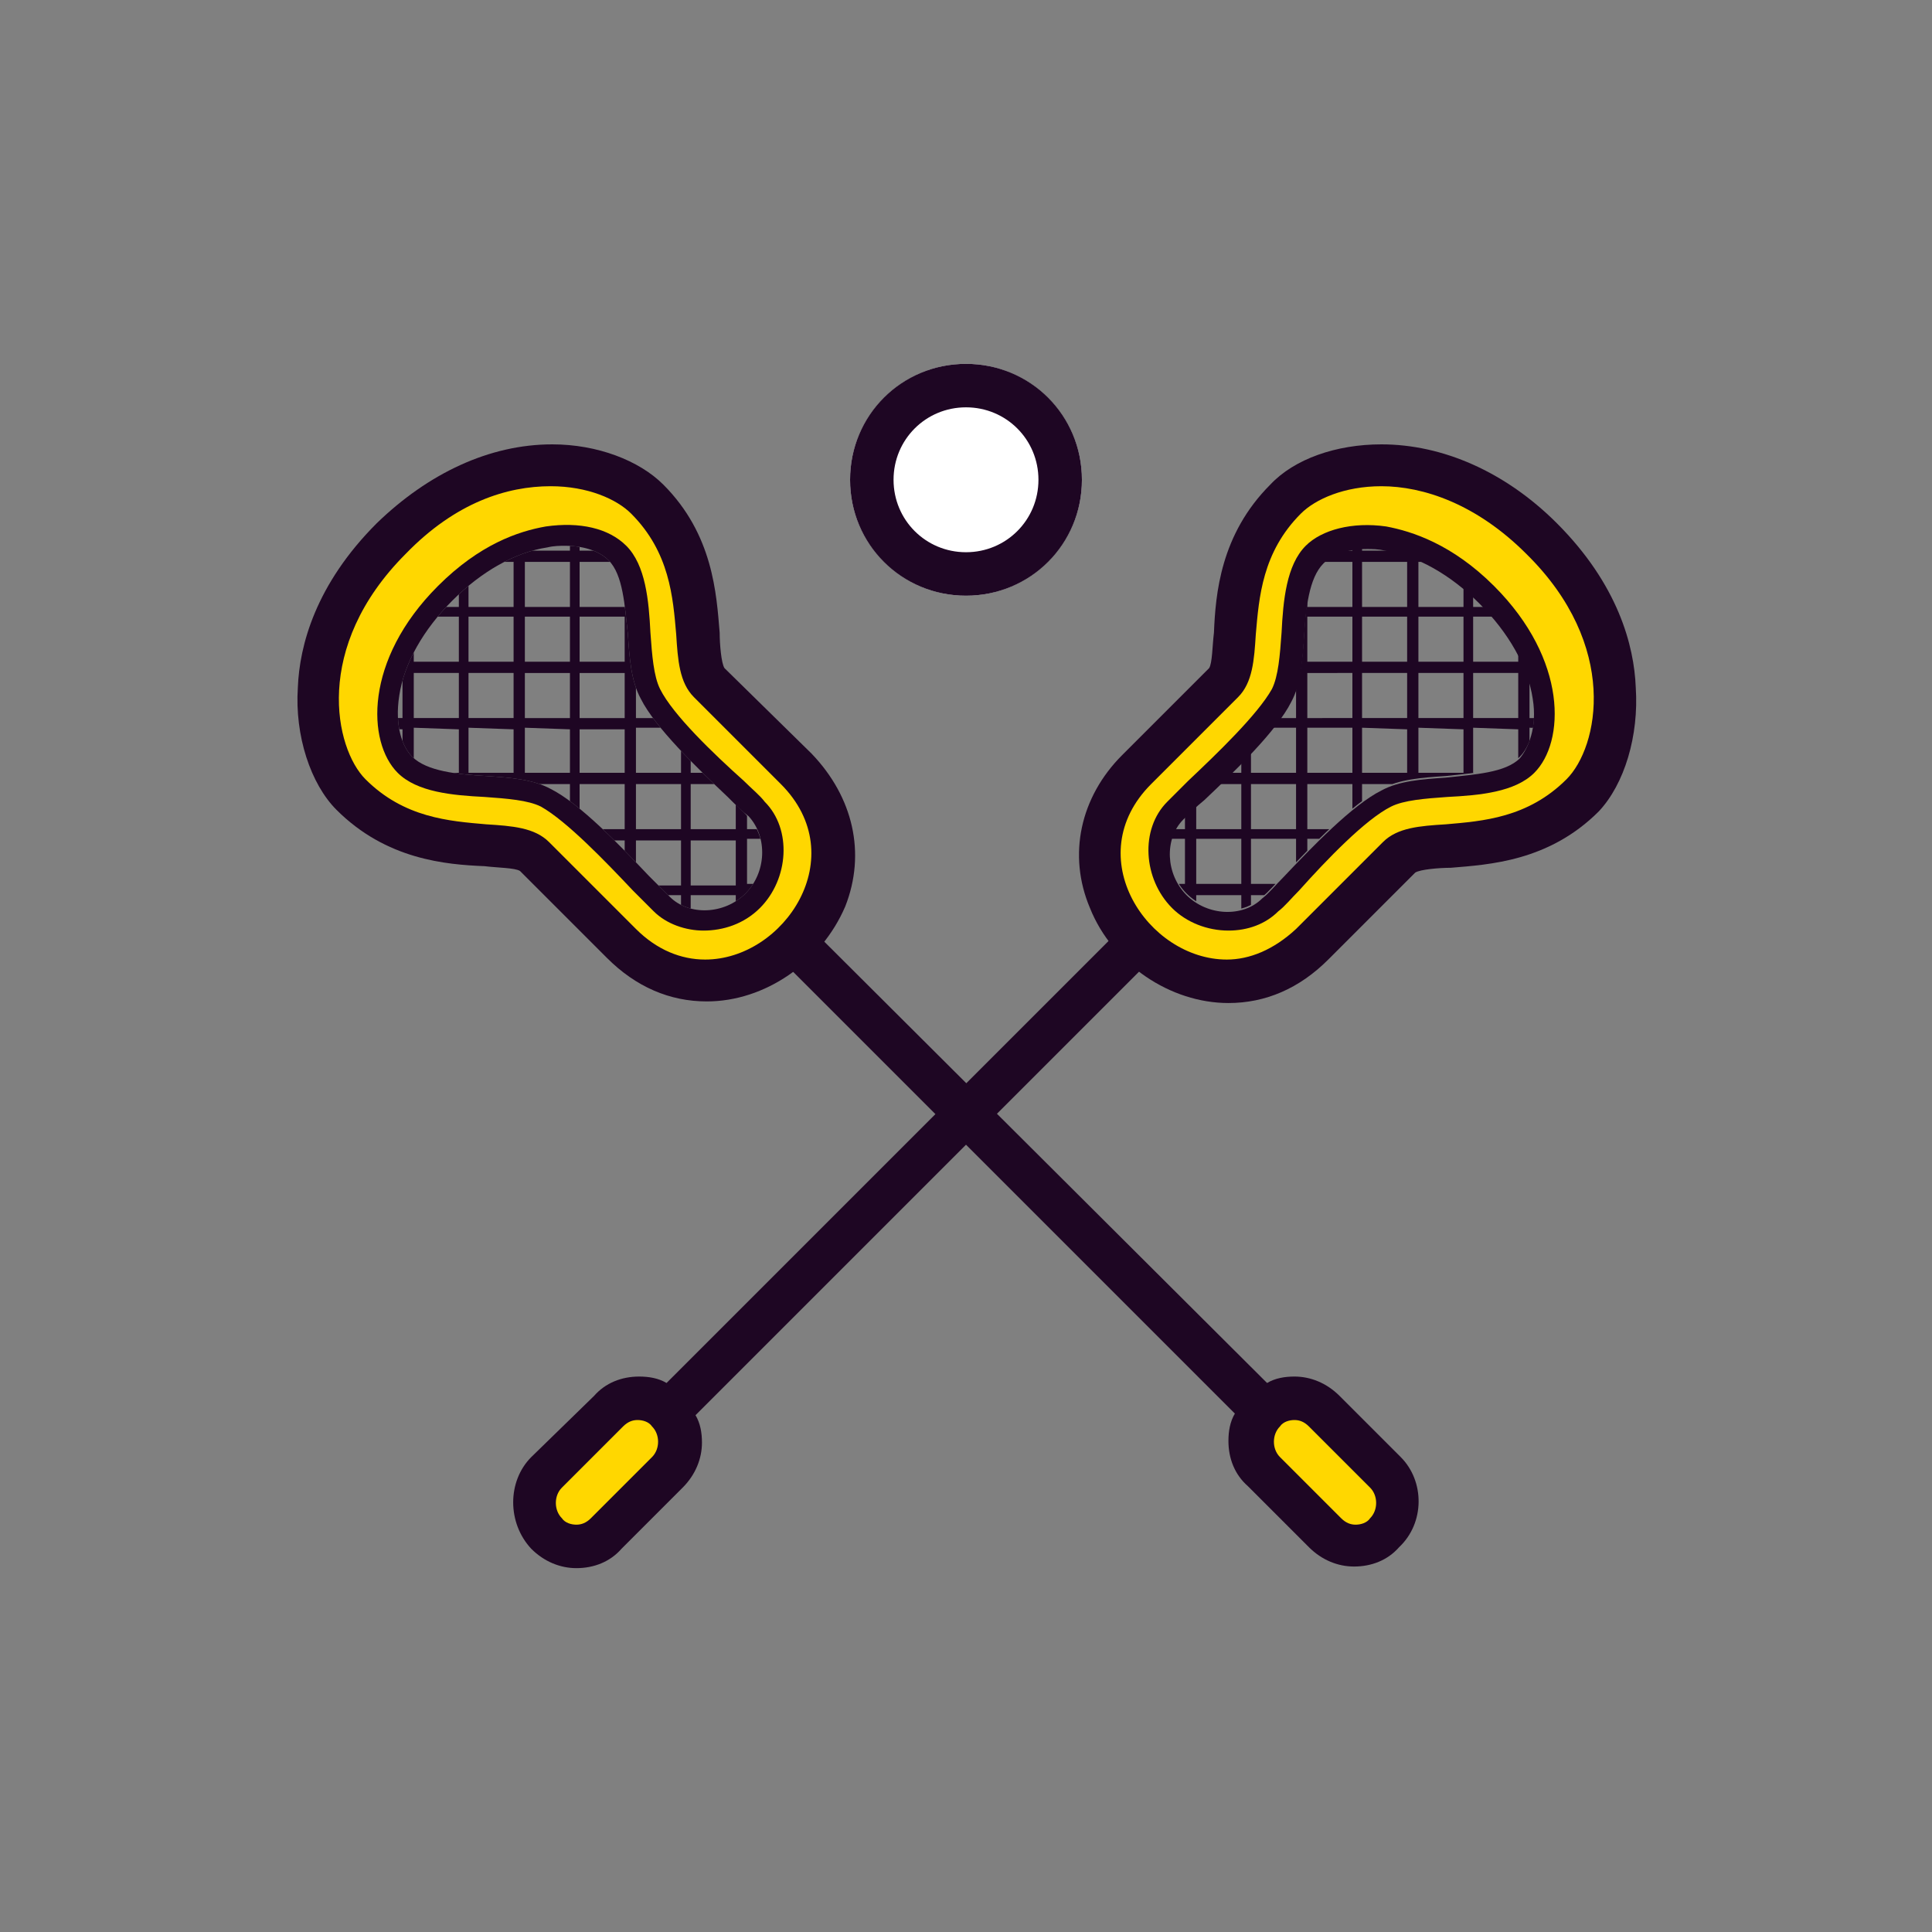
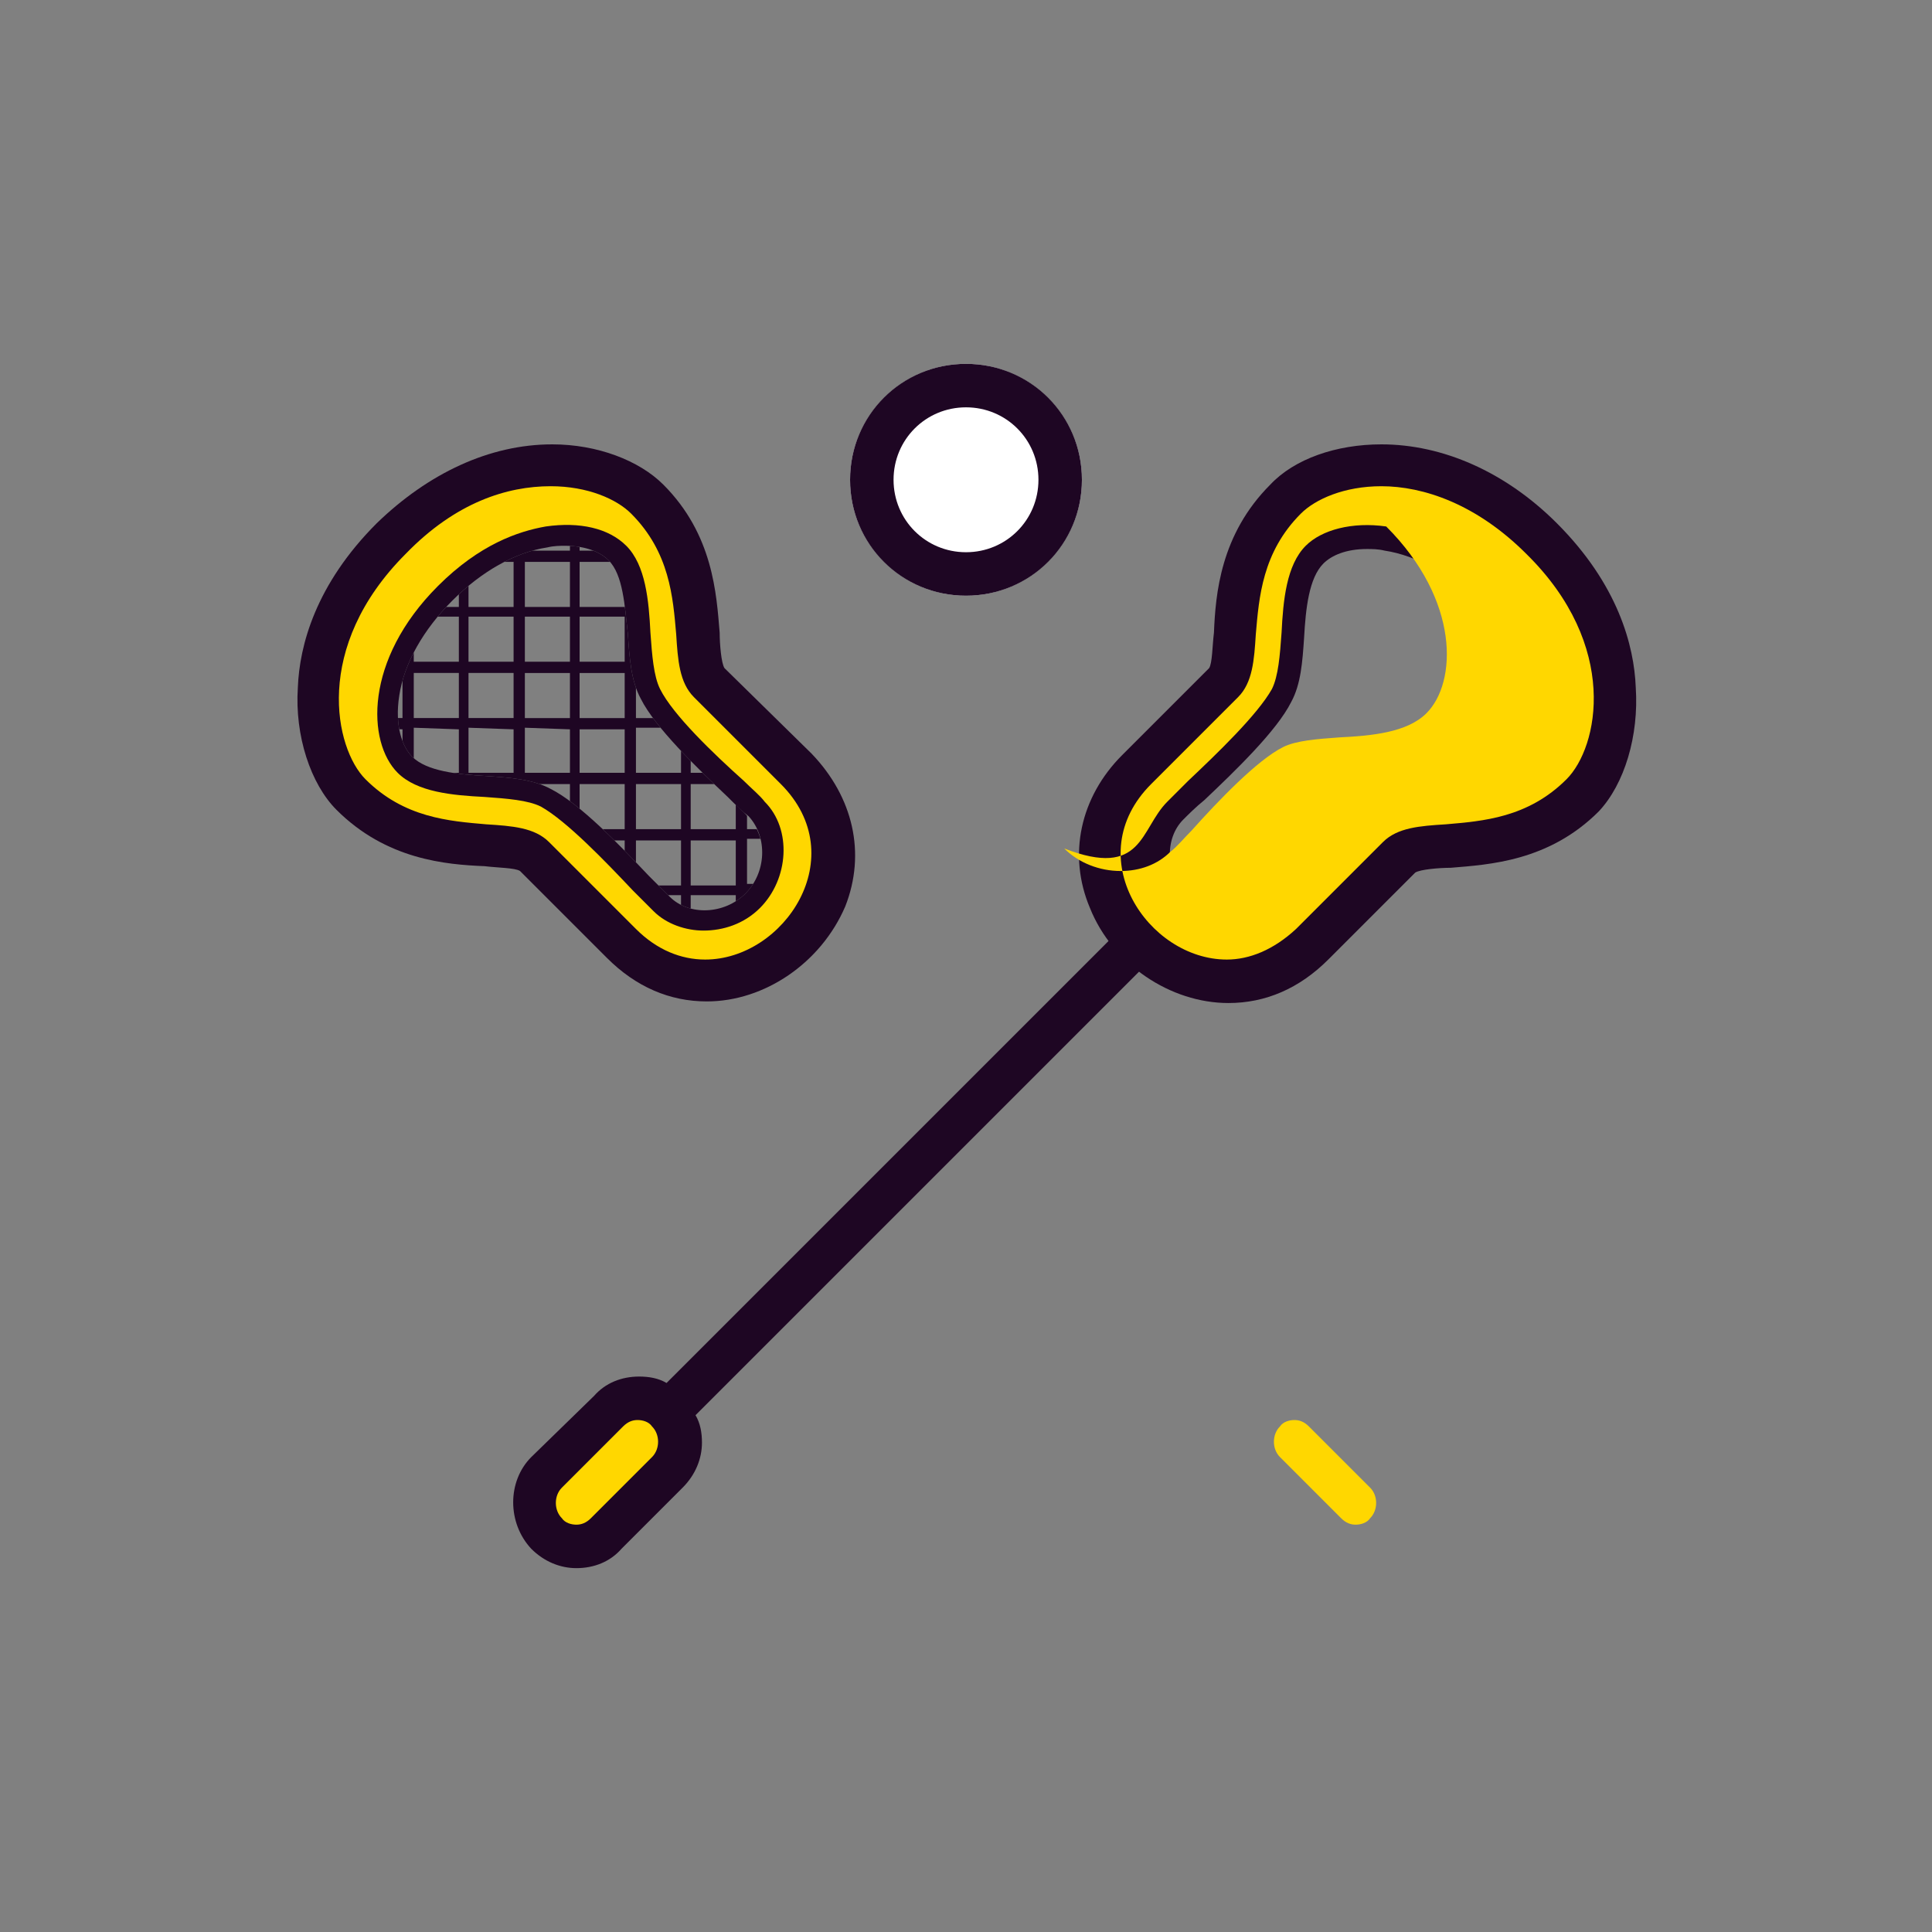
<svg xmlns="http://www.w3.org/2000/svg" xmlns:xlink="http://www.w3.org/1999/xlink" version="1.1" id="Laag_1" x="0px" y="0px" viewBox="0 0 120 120" style="enable-background:new 0 0 120 120;" xml:space="preserve">
  <rect x="0" y="0" width="120" height="120" fill="#808080" stroke="none" />
  <style type="text/css">
	.st0{fill:#FFFFFF;}
	.st1{fill:#1E0623;}
	.st2{fill:#FFD700;}
	.st3{clip-path:url(#SVGID_2_);fill:#1E0623;}
	.st4{clip-path:url(#SVGID_4_);fill:#1E0623;}
</style>
  <g>
    <g>
      <circle class="st0" cx="60" cy="29.8" r="7.2" />
      <path class="st1" d="M60,25.3c2.5,0,4.5,2,4.5,4.5s-2,4.5-4.5,4.5s-4.5-2-4.5-4.5S57.5,25.3,60,25.3 M60,22.6    c-4,0-7.2,3.2-7.2,7.2S56,37,60,37s7.2-3.2,7.2-7.2S64,22.6,60,22.6L60,22.6z" />
    </g>
    <g>
      <g>
        <g>
          <path class="st1" d="M50.4,46.8L45,41.5c-0.2-0.3-0.3-1.5-0.3-2.2c-0.2-2.4-0.4-6.1-3.5-9.2c-1.5-1.5-4.1-2.5-6.9-2.5      c-3.9,0-7.7,1.8-10.9,4.9c-3.8,3.8-4.8,7.6-4.9,10.2c-0.2,3,0.8,6,2.4,7.6c3.1,3.1,6.8,3.4,9.2,3.5c0.8,0.1,1.9,0.1,2.2,0.3      l5.4,5.4c1.8,1.8,3.9,2.7,6.2,2.7c3.6,0,7.1-2.4,8.6-5.9C53.8,53,53,49.5,50.4,46.8z M46.3,55.5c-1.3,1.3-3.5,1.4-4.7,0.2      c-0.3-0.3-0.8-0.8-1.3-1.3c-1.8-1.9-4.3-4.5-6.1-5.4c-1.1-0.6-2.5-0.7-4-0.8c-1.8-0.1-3.7-0.3-4.6-1.2c-0.6-0.6-1.1-1.9-0.8-3.8      c0.3-2,1.5-4.1,3.3-5.9c1.8-1.8,3.9-3,5.9-3.3c0.4-0.1,0.8-0.1,1.1-0.1c1.3,0,2.2,0.4,2.7,0.9c0.9,0.9,1,2.8,1.2,4.6      c0.1,1.5,0.2,2.9,0.8,4c0.9,1.8,3.5,4.3,5.4,6.1l0,0c0.5,0.5,0.9,0.9,1.3,1.2C47.7,52,47.6,54.2,46.3,55.5z" />
        </g>
-         <path class="st1" d="M87,90.5l-3.8-3.8c-0.8-0.8-1.8-1.2-2.8-1.2c-0.6,0-1.2,0.1-1.7,0.4L48.5,55.8l-1.9,1.9l30.1,30.1     c-0.3,0.5-0.4,1.1-0.4,1.7c0,1.1,0.4,2.1,1.2,2.8l3.8,3.8c0.8,0.8,1.8,1.2,2.8,1.2c1.1,0,2.1-0.4,2.8-1.2     C88.5,94.6,88.5,92,87,90.5z" />
        <path class="st2" d="M81.3,88.6c-0.3-0.3-0.6-0.4-0.9-0.4s-0.7,0.1-0.9,0.4c-0.5,0.5-0.5,1.4,0,1.9l3.8,3.8     c0.3,0.3,0.6,0.4,0.9,0.4s0.7-0.1,0.9-0.4c0.5-0.5,0.5-1.4,0-1.9L81.3,88.6z" />
        <path class="st2" d="M48.5,48.7l-5.4-5.4c-0.9-0.9-1-2.3-1.1-3.9c-0.2-2.3-0.4-5.1-2.8-7.5c-0.9-0.9-2.7-1.7-5-1.7     c-2.7,0-5.9,1-9,4.2c-5.8,5.8-4.4,12.1-2.5,14c2.4,2.4,5.2,2.6,7.5,2.8c1.6,0.1,3,0.2,3.9,1.1l5.4,5.4c1.3,1.3,2.8,1.9,4.3,1.9     C48.7,59.6,53,53.2,48.5,48.7z M47.2,56.4c-1,1-2.3,1.4-3.5,1.4c-1.1,0-2.3-0.4-3.1-1.2c-0.4-0.4-0.8-0.8-1.3-1.3     c-1.7-1.8-4.1-4.3-5.7-5.2c-0.8-0.4-2.1-0.5-3.5-0.6c-2-0.1-4.2-0.3-5.4-1.5c-1.9-1.9-2.1-7,2.5-11.6c2.6-2.6,5-3.4,6.7-3.7     c2.1-0.3,3.9,0.1,5,1.2c1.2,1.2,1.4,3.4,1.5,5.4c0.1,1.4,0.2,2.7,0.6,3.5c0.8,1.6,3.3,4,5.2,5.7l0,0c0.5,0.5,1,0.9,1.3,1.3     C49.2,51.5,49,54.6,47.2,56.4z" />
        <g>
          <g>
            <g>
              <defs>
                <path id="SVGID_1_" d="M45.2,49.5L45.2,49.5c0.5,0.5,1,0.9,1.3,1.3c1.2,1.2,1.1,3.4-0.2,4.7s-3.5,1.4-4.7,0.2         c-0.3-0.3-0.8-0.8-1.3-1.3c-1.8-1.9-4.3-4.5-6.1-5.4c-1.1-0.6-2.5-0.7-4-0.8c-1.8-0.1-3.7-0.3-4.6-1.2         c-0.6-0.6-1.1-1.9-0.8-3.8c0.3-2,1.5-4.1,3.3-5.9c1.8-1.8,3.9-3,5.9-3.3c0.4-0.1,0.8-0.1,1.1-0.1c1.3,0,2.2,0.4,2.7,0.9         c0.9,0.9,1,2.8,1.2,4.6c0.1,1.5,0.2,2.9,0.8,4C40.7,45.2,43.3,47.7,45.2,49.5z" />
              </defs>
              <clipPath id="SVGID_2_">
                <use xlink:href="#SVGID_1_" style="overflow:visible;" />
              </clipPath>
              <path class="st3" d="M62.4,24.5v-0.7h-5.6v-5.6h-0.7v5.6h-2.8v-5.6h-0.7v5.6h-2.8v-5.6h-0.7v5.6h-2.8v-5.6h-0.7v5.6h-2.8v-5.6        h-0.7v5.6h-2.8v-5.6h-0.7v5.6H36v-5.6h-0.7v5.6h-2.8v-5.6h-0.7v5.6H29v-5.6h-0.7v5.6h-2.8v-5.6H25v5.6h-2.8v-5.6h-0.7v5.6        h-2.8v-5.6H18v5.6h-2.8v-5.6h-0.7v5.6H9v0.7h5.6v2.8H9V28h5.6v2.8H9v0.7h5.6v2.8H9V35h5.6v2.8H9v0.7h5.6v2.8H9V42h5.6v2.8H9        v0.7h5.6V48H9v0.7h5.6v2.8H9v0.7h5.6V55H9v0.7h5.6v2.8H9v0.7h5.6V62H9v0.7h5.6v2.8H9V66h5.6v5.6h0.7V66h2.8v5.6h0.7V66h2.8        v5.6h0.7V66H25v5.6h0.7V66h2.8v5.6h0.7V66H32v5.6h0.7V66h2.8v5.6H36V66h2.8v5.6h0.7V66h2.8v5.6H43V66h2.8v5.6h0.7V66h2.8v5.6        H50V66h2.8v5.6h0.7V66h2.8v5.6H57V66h5.6v-0.7H57v-2.8h5.6v-0.7H57V59h5.6v-0.7H57v-2.8h5.6v-0.7H57V52h5.6v-0.7H57v-2.8h5.6        V48H57v-2.8h5.6v-0.7H57v-2.8h5.6V41H57v-2.8h5.6v-0.7H57v-2.8h5.6V34H57v-2.8h5.6v-0.7H57V28h5.6v-0.7H57v-2.8H62.4z         M35.4,44.6h-2.8v-2.8h2.8V44.6z M35.4,45.3V48h-2.8v-2.8L35.4,45.3L35.4,45.3z M36,45.3h2.8V48H36V45.3z M36,44.6v-2.8h2.8        v2.8H36z M38.8,41.1H36v-2.8h2.8V41.1z M35.4,41.1h-2.8v-2.8h2.8V41.1z M31.9,41.1h-2.8v-2.8h2.8V41.1z M31.9,41.8v2.8h-2.8        v-2.8H31.9z M31.9,45.3V48h-2.8v-2.8L31.9,45.3L31.9,45.3z M31.9,48.7v2.8h-2.8v-2.8H31.9z M32.6,48.7h2.8v2.8h-2.8V48.7z         M36,48.7h2.8v2.8H36V48.7z M39.5,48.7h2.8v2.8h-2.8V48.7z M39.5,48v-2.8h2.8V48H39.5z M39.5,44.6v-2.8h2.8v2.8H39.5z         M39.5,41.1v-2.8h2.8v2.8H39.5z M42.3,37.7h-2.8v-2.8h2.8V37.7z M38.8,37.7H36v-2.8h2.8V37.7z M35.4,37.7h-2.8v-2.8h2.8V37.7z         M31.9,37.7h-2.8v-2.8h2.8V37.7z M28.5,37.7h-2.8v-2.8h2.8V37.7z M28.5,38.3v2.8h-2.8v-2.8H28.5z M28.5,41.8v2.8h-2.8v-2.8        H28.5z M28.5,45.3V48h-2.8v-2.8L28.5,45.3L28.5,45.3z M28.5,48.7v2.8h-2.8v-2.8H28.5z M28.5,52.2V55h-2.8v-2.8H28.5z         M29.1,52.2h2.8V55h-2.8V52.2z M32.6,52.2h2.8V55h-2.8V52.2z M36,52.2h2.8V55H36V52.2z M39.5,52.2h2.8V55h-2.8V52.2z         M42.9,52.2h2.8V55h-2.8V52.2z M42.9,51.5v-2.8h2.8v2.8H42.9z M42.9,48v-2.8h2.8V48H42.9z M42.9,44.6v-2.8h2.8v2.8H42.9z         M42.9,41.1v-2.8h2.8v2.8H42.9z M42.9,37.7v-2.8h2.8v2.8H42.9z M45.7,34.2h-2.8v-2.8h2.8V34.2z M42.3,34.2h-2.8v-2.8h2.8V34.2        z M38.8,34.2H36v-2.8h2.8V34.2z M35.4,34.2h-2.8v-2.8h2.8V34.2z M31.9,34.2h-2.8v-2.8h2.8V34.2z M28.5,34.2h-2.8v-2.8h2.8        V34.2z M25,34.2h-2.8v-2.8H25V34.2z M25,34.9v2.8h-2.8v-2.8H25z M25,38.3v2.8h-2.8v-2.8H25z M25,41.8v2.8h-2.8v-2.8H25z         M25,45.3V48h-2.8v-2.8L25,45.3L25,45.3z M25,48.7v2.8h-2.8v-2.8H25z M25,52.2V55h-2.8v-2.8H25z M25,55.6v2.8h-2.8v-2.8H25z         M25.7,55.6h2.8v2.8h-2.8V55.6z M29.1,55.6h2.8v2.8h-2.8V55.6z M32.6,55.6h2.8v2.8h-2.8V55.6z M36,55.6h2.8v2.8H36V55.6z         M39.5,55.6h2.8v2.8h-2.8V55.6z M42.9,55.6h2.8v2.8h-2.8V55.6z M46.4,55.6h2.8v2.8h-2.8V55.6z M46.4,54.9v-2.8h2.8v2.8H46.4z         M46.4,51.5v-2.8h2.8v2.8H46.4z M46.4,48v-2.8h2.8V48H46.4z M46.4,44.6v-2.8h2.8v2.8H46.4z M46.4,41.1v-2.8h2.8v2.8H46.4z         M46.4,37.7v-2.8h2.8v2.8H46.4z M46.4,34.2v-2.8h2.8v2.8H46.4z M49.2,30.8h-2.8V28h2.8V30.8z M45.7,30.8h-2.8V28h2.8V30.8z         M42.3,30.8h-2.8V28h2.8V30.8z M38.8,30.8H36V28h2.8V30.8z M35.4,30.8h-2.8V28h2.8V30.8z M31.9,30.8h-2.8V28h2.8V30.8z         M28.5,30.8h-2.8V28h2.8V30.8z M25,30.8h-2.8V28H25V30.8z M21.6,30.8h-2.8V28h2.8V30.8z M21.6,31.4v2.8h-2.8v-2.8        C18.8,31.4,21.6,31.4,21.6,31.4z M21.6,34.9v2.8h-2.8v-2.8H21.6z M21.6,38.3v2.8h-2.8v-2.8H21.6z M21.6,41.8v2.8h-2.8v-2.8        H21.6z M21.6,45.3V48h-2.8v-2.8L21.6,45.3L21.6,45.3z M21.6,48.7v2.8h-2.8v-2.8H21.6z M21.6,52.2V55h-2.8v-2.8H21.6z         M21.6,55.6v2.8h-2.8v-2.8H21.6z M21.6,59.1v2.8h-2.8v-2.8H21.6z M22.2,59.1H25v2.8h-2.8V59.1z M25.7,59.1h2.8v2.8h-2.8V59.1z         M29.1,59.1h2.8v2.8h-2.8V59.1z M32.6,59.1h2.8v2.8h-2.8V59.1z M36,59.1h2.8v2.8H36V59.1z M39.5,59.1h2.8v2.8h-2.8V59.1z         M42.9,59.1h2.8v2.8h-2.8V59.1z M46.4,59.1h2.8v2.8h-2.8V59.1z M49.8,59.1h2.8v2.8h-2.8V59.1z M49.8,58.4v-2.8h2.8v2.8H49.8z         M49.8,54.9v-2.8h2.8v2.8H49.8z M49.8,51.5v-2.8h2.8v2.8H49.8z M49.8,48v-2.8h2.8V48H49.8z M49.8,44.6v-2.8h2.8v2.8H49.8z         M49.8,41.1v-2.8h2.8v2.8H49.8z M49.8,37.7v-2.8h2.8v2.8H49.8z M49.8,34.2v-2.8h2.8v2.8H49.8z M49.8,30.8V28h2.8v2.8H49.8z         M52.6,27.3h-2.8v-2.8h2.8V27.3z M49.2,27.3h-2.8v-2.8h2.8V27.3z M45.7,27.3h-2.8v-2.8h2.8V27.3z M42.3,27.3h-2.8v-2.8h2.8        V27.3z M38.8,27.3H36v-2.8h2.8V27.3z M35.4,27.3h-2.8v-2.8h2.8V27.3z M31.9,27.3h-2.8v-2.8h2.8V27.3z M28.5,27.3h-2.8v-2.8        h2.8V27.3z M25,27.3h-2.8v-2.8H25V27.3z M21.6,27.3h-2.8v-2.8h2.8V27.3z M18.1,27.3h-2.8v-2.8h2.8V27.3z M18.1,28v2.8h-2.8V28        H18.1z M18.1,31.4v2.8h-2.8v-2.8C15.3,31.4,18.1,31.4,18.1,31.4z M18.1,34.9v2.8h-2.8v-2.8H18.1z M18.1,38.3v2.8h-2.8v-2.8        H18.1z M18.1,41.8v2.8h-2.8v-2.8H18.1z M18.1,45.3V48h-2.8v-2.8L18.1,45.3L18.1,45.3z M18.1,48.7v2.8h-2.8v-2.8H18.1z         M18.1,52.2V55h-2.8v-2.8H18.1z M18.1,55.6v2.8h-2.8v-2.8H18.1z M18.1,59.1v2.8h-2.8v-2.8H18.1z M18.1,62.5v2.8h-2.8v-2.8        C15.3,62.5,18.1,62.5,18.1,62.5z M18.8,62.5h2.8v2.8h-2.8V62.5z M22.2,62.5H25v2.8h-2.8V62.5z M25.7,62.5h2.8v2.8h-2.8V62.5z         M29.1,62.5h2.8v2.8h-2.8V62.5z M32.6,62.5h2.8v2.8h-2.8V62.5z M36,62.5h2.8v2.8H36V62.5z M39.5,62.5h2.8v2.8h-2.8V62.5z         M42.9,62.5h2.8v2.8h-2.8V62.5z M46.4,62.5h2.8v2.8h-2.8V62.5z M49.8,62.5h2.8v2.8h-2.8V62.5z M53.3,62.5h2.8v2.8h-2.8V62.5z         M53.3,61.8V59h2.8v2.8H53.3z M53.3,58.4v-2.8h2.8v2.8H53.3z M53.3,54.9v-2.8h2.8v2.8H53.3z M53.3,51.5v-2.8h2.8v2.8H53.3z         M53.3,48v-2.8h2.8V48H53.3z M53.3,44.6v-2.8h2.8v2.8H53.3z M53.3,41.1v-2.8h2.8v2.8H53.3z M53.3,37.7v-2.8h2.8v2.8H53.3z         M53.3,34.2v-2.8h2.8v2.8H53.3z M53.3,30.8V28h2.8v2.8H53.3z M53.3,27.3v-2.8h2.8v2.8H53.3z" />
            </g>
          </g>
        </g>
      </g>
      <g>
        <g>
          <path class="st1" d="M101.6,42.7c-0.1-2.6-1.1-6.4-4.9-10.2c-3.2-3.2-7.1-4.9-10.9-4.9c-2.8,0-5.4,0.9-6.9,2.5      c-3.1,3.1-3.4,6.8-3.5,9.2c-0.1,0.8-0.1,1.9-0.3,2.2l-5.4,5.4c-2.6,2.6-3.4,6.2-2,9.5c1.4,3.5,5,5.9,8.6,5.9      c2.3,0,4.4-0.9,6.2-2.7l5.4-5.4c0.3-0.2,1.5-0.3,2.2-0.3c2.4-0.2,6.1-0.4,9.2-3.5C100.9,48.7,101.8,45.7,101.6,42.7z M94.4,47.1      c-0.9,0.9-2.8,1-4.6,1.2c-1.5,0.1-2.9,0.2-4,0.8c-1.8,0.9-4.3,3.5-6.1,5.4c-0.5,0.5-0.9,1-1.3,1.3c-1.2,1.2-3.4,1.1-4.7-0.2      c-1.3-1.3-1.4-3.5-0.2-4.7c0.3-0.3,0.8-0.8,1.3-1.2l0,0c1.9-1.8,4.5-4.3,5.4-6.1c0.6-1.1,0.7-2.5,0.8-4c0.1-1.8,0.3-3.7,1.2-4.6      c0.5-0.5,1.4-0.9,2.7-0.9c0.3,0,0.7,0,1.1,0.1c2,0.3,4.1,1.5,5.9,3.3s3,3.9,3.3,5.9C95.5,45.2,94.9,46.5,94.4,47.1z" />
        </g>
        <path class="st1" d="M33,96.2c0.8,0.8,1.8,1.2,2.8,1.2c1.1,0,2.1-0.4,2.8-1.2l3.8-3.8c0.8-0.8,1.2-1.8,1.2-2.8     c0-0.6-0.1-1.2-0.4-1.7l30.1-30.1l-1.9-1.9l-30,30c-0.5-0.3-1.1-0.4-1.7-0.4c-1.1,0-2.1,0.4-2.8,1.2L33,90.5     C31.5,92,31.5,94.6,33,96.2z" />
        <path class="st2" d="M38.7,88.6c0.3-0.3,0.6-0.4,0.9-0.4s0.7,0.1,0.9,0.4c0.5,0.5,0.5,1.4,0,1.9l-3.8,3.8     c-0.3,0.3-0.6,0.4-0.9,0.4s-0.7-0.1-0.9-0.4c-0.5-0.5-0.5-1.4,0-1.9L38.7,88.6z" />
-         <path class="st2" d="M76.2,59.6c1.4,0,2.9-0.6,4.3-1.9l5.4-5.4c0.9-0.9,2.3-1,3.9-1.1c2.3-0.2,5.1-0.4,7.5-2.8     c2-2,3.3-8.3-2.5-14c-3.1-3.1-6.4-4.2-9-4.2c-2.3,0-4.1,0.8-5,1.7c-2.4,2.4-2.6,5.2-2.8,7.5c-0.1,1.6-0.2,3-1.1,3.9l-5.4,5.4     C67,53.2,71.3,59.6,76.2,59.6z M72.5,49.8c0.3-0.3,0.8-0.8,1.3-1.3l0,0c1.8-1.7,4.3-4.1,5.2-5.7c0.4-0.8,0.5-2.1,0.6-3.5     c0.1-2,0.3-4.2,1.5-5.4c1-1,2.9-1.5,5-1.2c1.6,0.3,4.1,1.1,6.7,3.7c4.6,4.6,4.4,9.7,2.5,11.6c-1.2,1.2-3.4,1.4-5.4,1.5     c-1.4,0.1-2.7,0.2-3.5,0.6c-1.6,0.8-4,3.3-5.7,5.2c-0.5,0.5-0.9,1-1.3,1.3c-0.8,0.8-1.9,1.2-3.1,1.2c-1.3,0-2.6-0.5-3.5-1.4     C71,54.6,70.8,51.5,72.5,49.8z" />
+         <path class="st2" d="M76.2,59.6c1.4,0,2.9-0.6,4.3-1.9l5.4-5.4c0.9-0.9,2.3-1,3.9-1.1c2.3-0.2,5.1-0.4,7.5-2.8     c2-2,3.3-8.3-2.5-14c-3.1-3.1-6.4-4.2-9-4.2c-2.3,0-4.1,0.8-5,1.7c-2.4,2.4-2.6,5.2-2.8,7.5c-0.1,1.6-0.2,3-1.1,3.9l-5.4,5.4     C67,53.2,71.3,59.6,76.2,59.6z M72.5,49.8c0.3-0.3,0.8-0.8,1.3-1.3l0,0c1.8-1.7,4.3-4.1,5.2-5.7c0.4-0.8,0.5-2.1,0.6-3.5     c0.1-2,0.3-4.2,1.5-5.4c1-1,2.9-1.5,5-1.2c4.6,4.6,4.4,9.7,2.5,11.6c-1.2,1.2-3.4,1.4-5.4,1.5     c-1.4,0.1-2.7,0.2-3.5,0.6c-1.6,0.8-4,3.3-5.7,5.2c-0.5,0.5-0.9,1-1.3,1.3c-0.8,0.8-1.9,1.2-3.1,1.2c-1.3,0-2.6-0.5-3.5-1.4     C71,54.6,70.8,51.5,72.5,49.8z" />
        <g>
          <g>
            <g>
              <defs>
-                 <path id="SVGID_3_" d="M80.2,43.4c0.6-1.1,0.7-2.5,0.8-4c0.1-1.8,0.3-3.7,1.2-4.6c0.5-0.5,1.4-0.9,2.7-0.9         c0.3,0,0.7,0,1.1,0.1c2,0.3,4.1,1.5,5.9,3.3s3,3.9,3.3,5.9c0.3,1.9-0.2,3.2-0.8,3.8c-0.9,0.9-2.8,1-4.6,1.2         c-1.5,0.1-2.9,0.2-4,0.8c-1.8,0.9-4.3,3.5-6.1,5.4c-0.5,0.5-0.9,1-1.3,1.3c-1.2,1.2-3.4,1.1-4.7-0.2         c-1.3-1.3-1.4-3.5-0.2-4.7c0.3-0.3,0.8-0.8,1.3-1.2l0,0C76.7,47.7,79.3,45.2,80.2,43.4z" />
-               </defs>
+                 </defs>
              <clipPath id="SVGID_4_">
                <use xlink:href="#SVGID_3_" style="overflow:visible;" />
              </clipPath>
              <path class="st4" d="M63.2,24.5v2.8h-5.6V28h5.6v2.8h-5.6v0.7h5.6v2.8h-5.6V35h5.6v2.8h-5.6v0.7h5.6v2.8h-5.6V42h5.6v2.8h-5.6        v0.7h5.6V48h-5.6v0.7h5.6v2.8h-5.6v0.7h5.6V55h-5.6v0.7h5.6v2.8h-5.6v0.7h5.6V62h-5.6v0.7h5.6v2.8h-5.6V66h5.6v5.6h0.7V66h2.8        v5.6h0.7V66h2.8v5.6h0.7V66h2.8v5.6h0.7V66h2.8v5.6h0.7V66h2.8v5.6h0.7V66H84v5.6h0.7V66h2.8v5.6h0.7V66H91v5.6h0.7V66h2.8        v5.6H95V66h2.8v5.6h0.7V66h2.8v5.6h0.7V66h2.8v5.6h0.7V66h5.6v-0.7h-5.6v-2.8h5.6v-0.7h-5.6V59h5.6v-0.7h-5.6v-2.8h5.6v-0.7        h-5.6V52h5.6v-0.7h-5.6v-2.8h5.6V48h-5.6v-2.8h5.6v-0.7h-5.6v-2.8h5.6V41h-5.6v-2.8h5.6v-0.7h-5.6v-2.8h5.6V34h-5.6v-2.8h5.6        v-0.7h-5.6V28h5.6v-0.7h-5.6v-2.8h5.6v-0.7h-5.6v-5.6h-0.7v5.6H102v-5.6h-0.7v5.6h-2.8v-5.6h-0.7v5.6H95v-5.6h-0.7v5.6h-2.8        v-5.6h-0.7v5.6H88v-5.6h-0.7v5.6h-2.8v-5.6H84v5.6h-2.8v-5.6h-0.7v5.6h-2.8v-5.6H77v5.6h-2.8v-5.6h-0.7v5.6h-2.8v-5.6H70v5.6        h-2.8v-5.6h-0.7v5.6h-2.8v-5.6H63v5.6h-5.6v0.7H63.2z M84.6,41.8h2.8v2.8h-2.8V41.8z M87.4,45.3V48h-2.8v-2.8L87.4,45.3        L87.4,45.3z M84,48h-2.8v-2.8H84V48z M81.2,44.6v-2.8H84v2.8H81.2z M81.2,38.3H84v2.8h-2.8V38.3z M84.6,38.3h2.8v2.8h-2.8        V38.3z M88.1,38.3h2.8v2.8h-2.8V38.3z M90.9,41.8v2.8h-2.8v-2.8H90.9z M90.9,45.3V48h-2.8v-2.8L90.9,45.3L90.9,45.3z         M90.9,48.7v2.8h-2.8v-2.8H90.9z M87.4,51.5h-2.8v-2.8h2.8V51.5z M84,51.5h-2.8v-2.8H84V51.5z M80.5,51.5h-2.8v-2.8h2.8V51.5z         M77.7,48v-2.8h2.8V48H77.7z M77.7,44.6v-2.8h2.8v2.8H77.7z M77.7,41.1v-2.8h2.8v2.8H77.7z M77.7,34.9h2.8v2.8h-2.8V34.9z         M81.2,34.9H84v2.8h-2.8V34.9z M84.6,34.9h2.8v2.8h-2.8V34.9z M88.1,34.9h2.8v2.8h-2.8V34.9z M91.5,34.9h2.8v2.8h-2.8V34.9z         M94.3,38.3v2.8h-2.8v-2.8H94.3z M94.3,41.8v2.8h-2.8v-2.8H94.3z M94.3,45.3V48h-2.8v-2.8L94.3,45.3L94.3,45.3z M94.3,48.7        v2.8h-2.8v-2.8H94.3z M94.3,52.2V55h-2.8v-2.8H94.3z M90.9,54.9h-2.8v-2.8h2.8V54.9z M87.4,54.9h-2.8v-2.8h2.8V54.9z M84,54.9        h-2.8v-2.8H84V54.9z M80.5,54.9h-2.8v-2.8h2.8V54.9z M77.1,54.9h-2.8v-2.8h2.8V54.9z M74.3,51.5v-2.8h2.8v2.8H74.3z M74.3,48        v-2.8h2.8V48H74.3z M74.3,44.6v-2.8h2.8v2.8H74.3z M74.3,41.1v-2.8h2.8v2.8H74.3z M74.3,37.7v-2.8h2.8v2.8H74.3z M74.3,31.4        h2.8v2.8h-2.8V31.4z M77.7,31.4h2.8v2.8h-2.8V31.4z M81.2,31.4H84v2.8h-2.8V31.4z M84.6,31.4h2.8v2.8h-2.8V31.4z M88.1,31.4        h2.8v2.8h-2.8V31.4z M91.5,31.4h2.8v2.8h-2.8V31.4z M95,31.4h2.8v2.8H95V31.4z M97.8,34.9v2.8H95v-2.8H97.8z M97.8,38.3v2.8        H95v-2.8H97.8z M97.8,41.8v2.8H95v-2.8H97.8z M97.8,45.3V48H95v-2.8L97.8,45.3L97.8,45.3z M97.8,48.7v2.8H95v-2.8H97.8z         M97.8,52.2V55H95v-2.8H97.8z M97.8,55.6v2.8H95v-2.8H97.8z M94.3,58.4h-2.8v-2.8h2.8V58.4z M90.9,58.4h-2.8v-2.8h2.8V58.4z         M87.4,58.4h-2.8v-2.8h2.8V58.4z M84,58.4h-2.8v-2.8H84V58.4z M80.5,58.4h-2.8v-2.8h2.8V58.4z M77.1,58.4h-2.8v-2.8h2.8V58.4z         M73.6,58.4h-2.8v-2.8h2.8V58.4z M70.8,54.9v-2.8h2.8v2.8H70.8z M70.8,51.5v-2.8h2.8v2.8H70.8z M70.8,48v-2.8h2.8V48H70.8z         M70.8,44.6v-2.8h2.8v2.8H70.8z M70.8,41.1v-2.8h2.8v2.8H70.8z M70.8,37.7v-2.8h2.8v2.8H70.8z M70.8,34.2v-2.8h2.8v2.8H70.8z         M70.8,28h2.8v2.8h-2.8V28z M74.3,28h2.8v2.8h-2.8V28z M77.7,28h2.8v2.8h-2.8V28z M81.2,28H84v2.8h-2.8V28z M84.6,28h2.8v2.8        h-2.8V28z M88.1,28h2.8v2.8h-2.8V28z M91.5,28h2.8v2.8h-2.8V28z M95,28h2.8v2.8H95V28z M98.4,28h2.8v2.8h-2.8V28z M101.2,31.4        v2.8h-2.8v-2.8C98.4,31.4,101.2,31.4,101.2,31.4z M101.2,34.9v2.8h-2.8v-2.8H101.2z M101.2,38.3v2.8h-2.8v-2.8H101.2z         M101.2,41.8v2.8h-2.8v-2.8H101.2z M101.2,45.3V48h-2.8v-2.8L101.2,45.3L101.2,45.3z M101.2,48.7v2.8h-2.8v-2.8H101.2z         M101.2,52.2V55h-2.8v-2.8H101.2z M101.2,55.6v2.8h-2.8v-2.8H101.2z M101.2,59.1v2.8h-2.8v-2.8H101.2z M97.8,61.8H95V59h2.8        V61.8z M94.3,61.8h-2.8V59h2.8V61.8z M90.9,61.8h-2.8V59h2.8V61.8z M87.4,61.8h-2.8V59h2.8V61.8z M84,61.8h-2.8V59H84V61.8z         M80.5,61.8h-2.8V59h2.8V61.8z M77.1,61.8h-2.8V59h2.8V61.8z M73.6,61.8h-2.8V59h2.8V61.8z M70.2,61.8h-2.8V59h2.8V61.8z         M67.4,58.4v-2.8h2.8v2.8H67.4z M67.4,54.9v-2.8h2.8v2.8H67.4z M67.4,51.5v-2.8h2.8v2.8H67.4z M67.4,48v-2.8h2.8V48H67.4z         M67.4,44.6v-2.8h2.8v2.8H67.4z M67.4,41.1v-2.8h2.8v2.8H67.4z M67.4,37.7v-2.8h2.8v2.8H67.4z M67.4,34.2v-2.8h2.8v2.8H67.4z         M67.4,30.8V28h2.8v2.8H67.4z M67.4,24.5h2.8v2.8h-2.8V24.5z M70.8,24.5h2.8v2.8h-2.8V24.5z M74.3,24.5h2.8v2.8h-2.8V24.5z         M77.7,24.5h2.8v2.8h-2.8V24.5z M81.2,24.5H84v2.8h-2.8V24.5z M84.6,24.5h2.8v2.8h-2.8V24.5z M88.1,24.5h2.8v2.8h-2.8V24.5z         M91.5,24.5h2.8v2.8h-2.8V24.5z M95,24.5h2.8v2.8H95V24.5z M98.4,24.5h2.8v2.8h-2.8V24.5z M101.9,24.5h2.8v2.8h-2.8V24.5z         M104.7,28v2.8h-2.8V28H104.7z M104.7,31.4v2.8h-2.8v-2.8C101.9,31.4,104.7,31.4,104.7,31.4z M104.7,34.9v2.8h-2.8v-2.8H104.7        z M104.7,38.3v2.8h-2.8v-2.8H104.7z M104.7,41.8v2.8h-2.8v-2.8H104.7z M104.7,45.3V48h-2.8v-2.8L104.7,45.3L104.7,45.3z         M104.7,48.7v2.8h-2.8v-2.8H104.7z M104.7,52.2V55h-2.8v-2.8H104.7z M104.7,55.6v2.8h-2.8v-2.8H104.7z M104.7,59.1v2.8h-2.8        v-2.8H104.7z M104.7,62.5v2.8h-2.8v-2.8C101.9,62.5,104.7,62.5,104.7,62.5z M101.2,65.3h-2.8v-2.8h2.8V65.3z M97.8,65.3H95        v-2.8h2.8V65.3z M94.3,65.3h-2.8v-2.8h2.8V65.3z M90.9,65.3h-2.8v-2.8h2.8V65.3z M87.4,65.3h-2.8v-2.8h2.8V65.3z M84,65.3        h-2.8v-2.8H84V65.3z M80.5,65.3h-2.8v-2.8h2.8V65.3z M77.1,65.3h-2.8v-2.8h2.8V65.3z M73.6,65.3h-2.8v-2.8h2.8V65.3z         M70.2,65.3h-2.8v-2.8h2.8V65.3z M66.7,65.3h-2.8v-2.8h2.8V65.3z M63.9,61.8V59h2.8v2.8H63.9z M63.9,58.4v-2.8h2.8v2.8H63.9z         M63.9,54.9v-2.8h2.8v2.8H63.9z M63.9,51.5v-2.8h2.8v2.8H63.9z M63.9,48v-2.8h2.8V48H63.9z M63.9,44.6v-2.8h2.8v2.8H63.9z         M63.9,41.1v-2.8h2.8v2.8H63.9z M63.9,37.7v-2.8h2.8v2.8H63.9z M63.9,34.2v-2.8h2.8v2.8H63.9z M63.9,30.8V28h2.8v2.8H63.9z         M63.9,27.3v-2.8h2.8v2.8H63.9z" />
            </g>
          </g>
        </g>
      </g>
    </g>
  </g>
</svg>